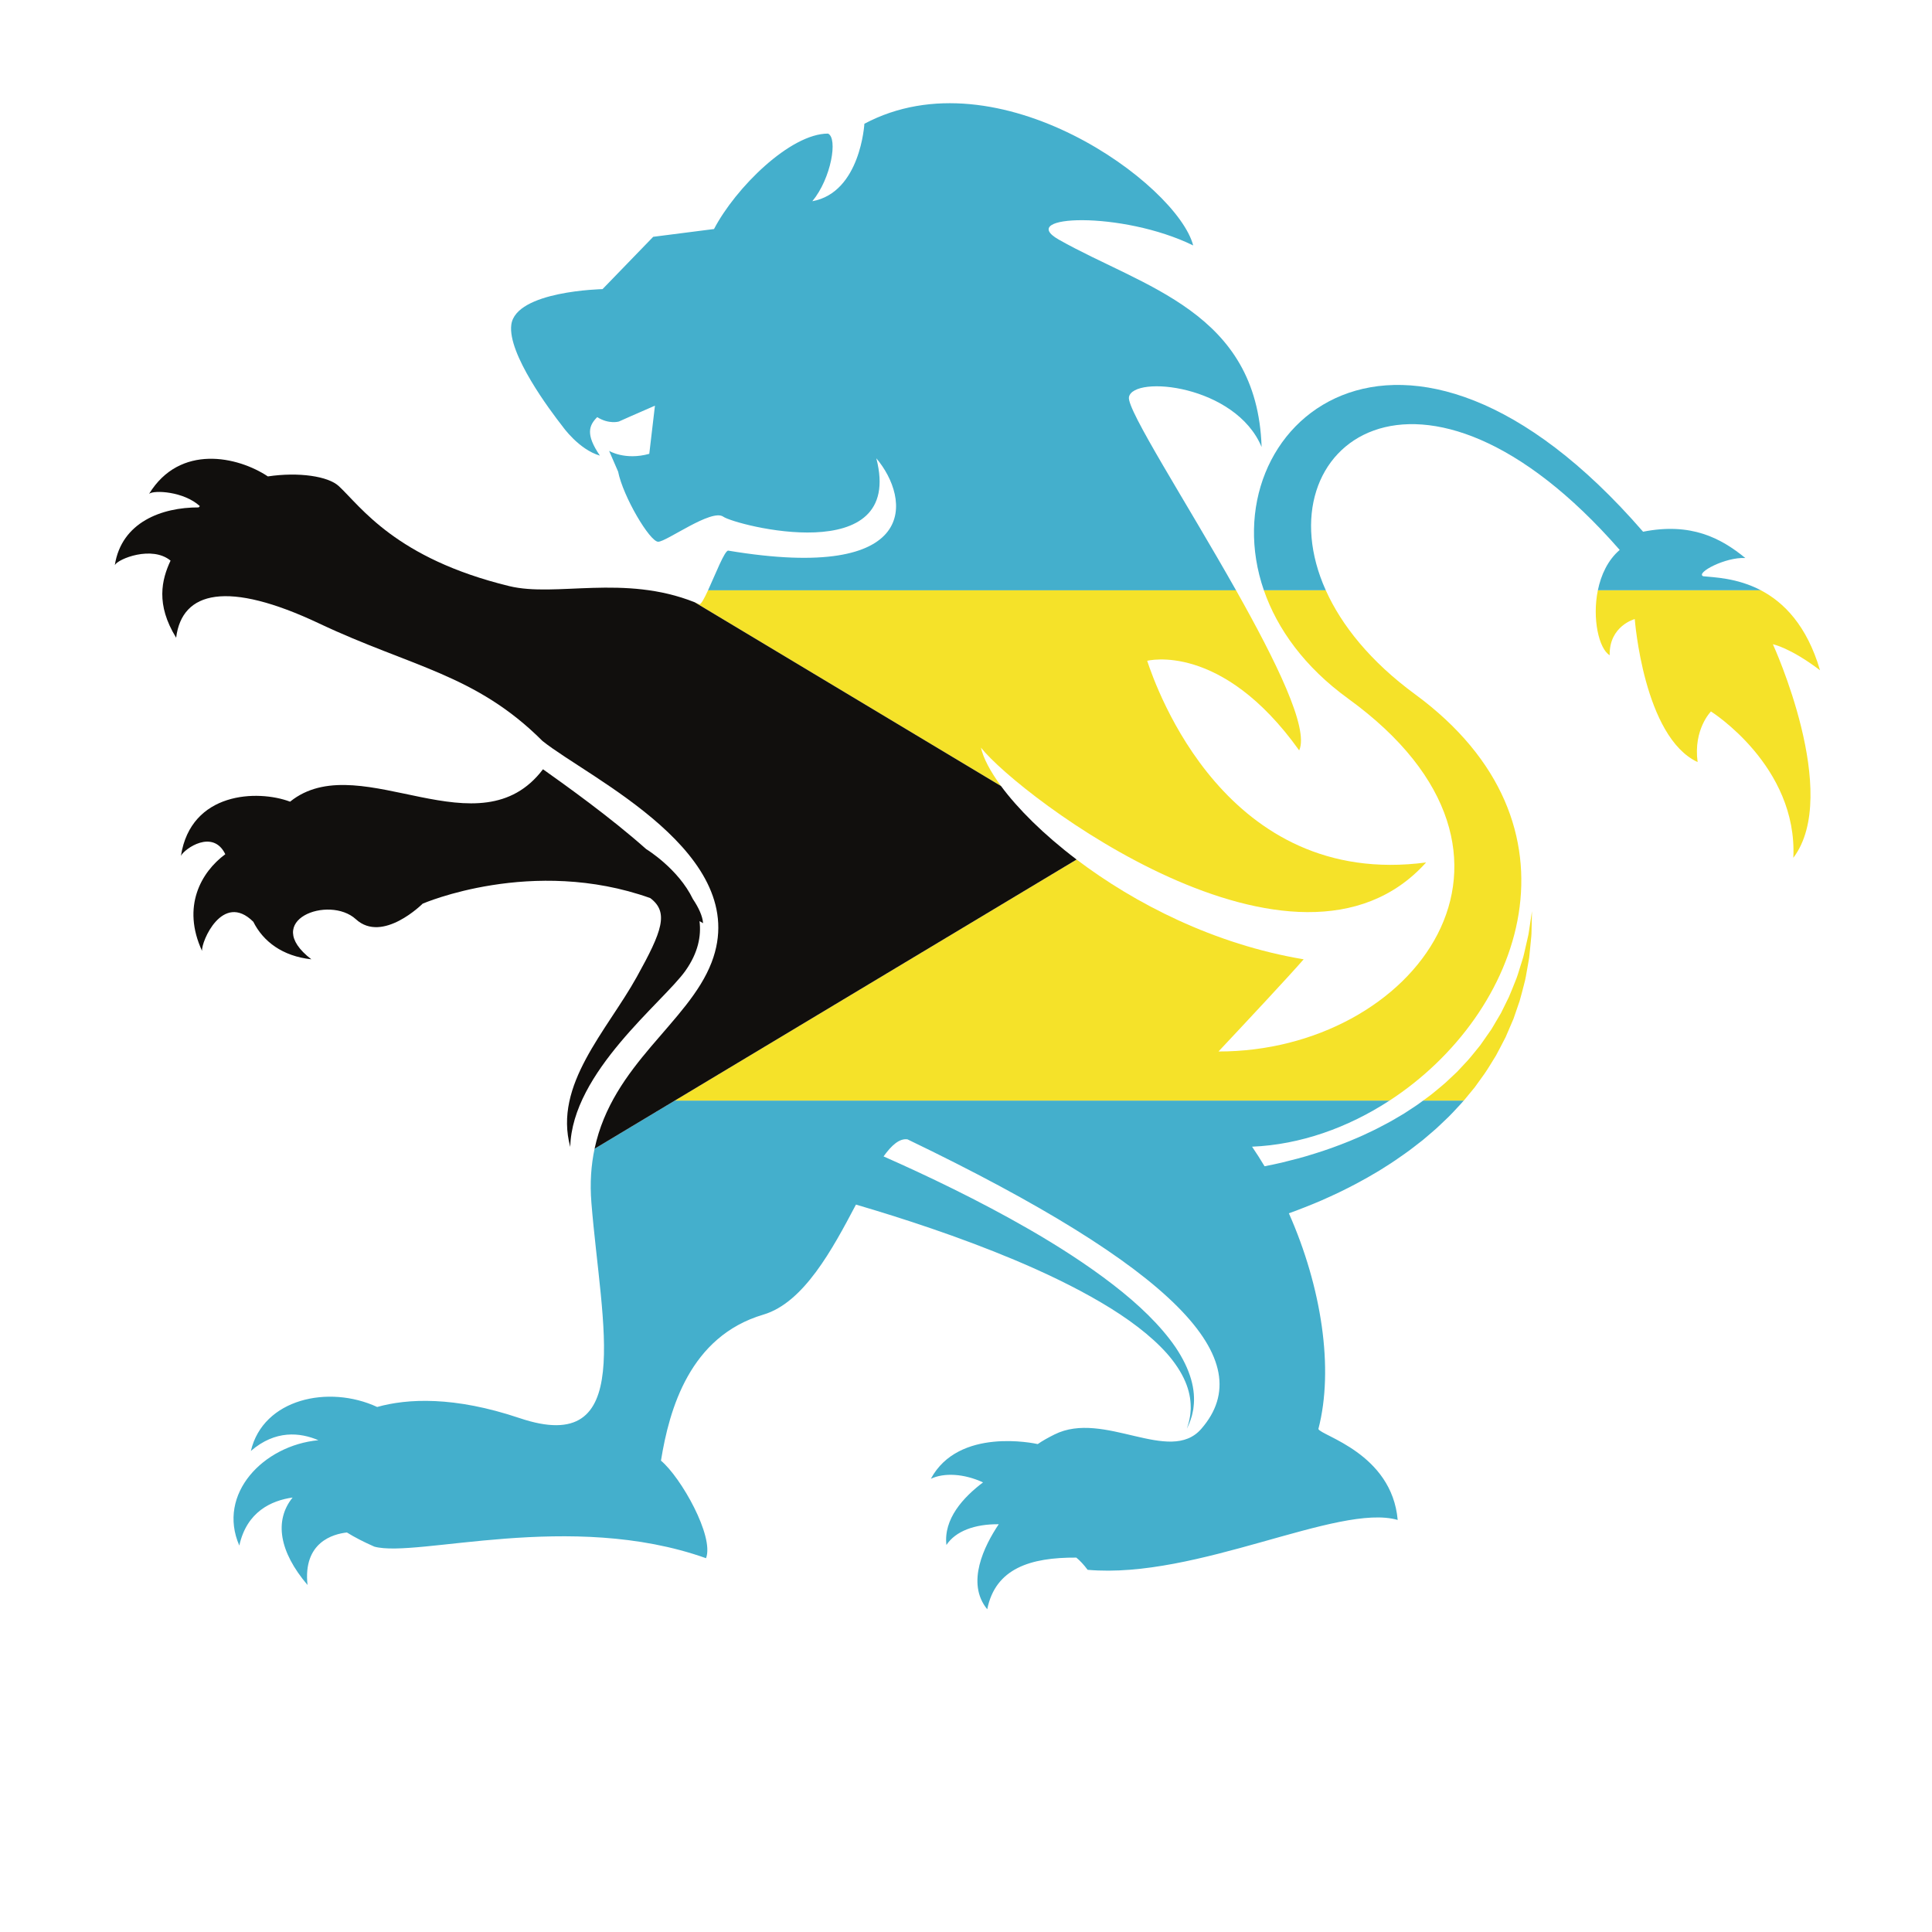
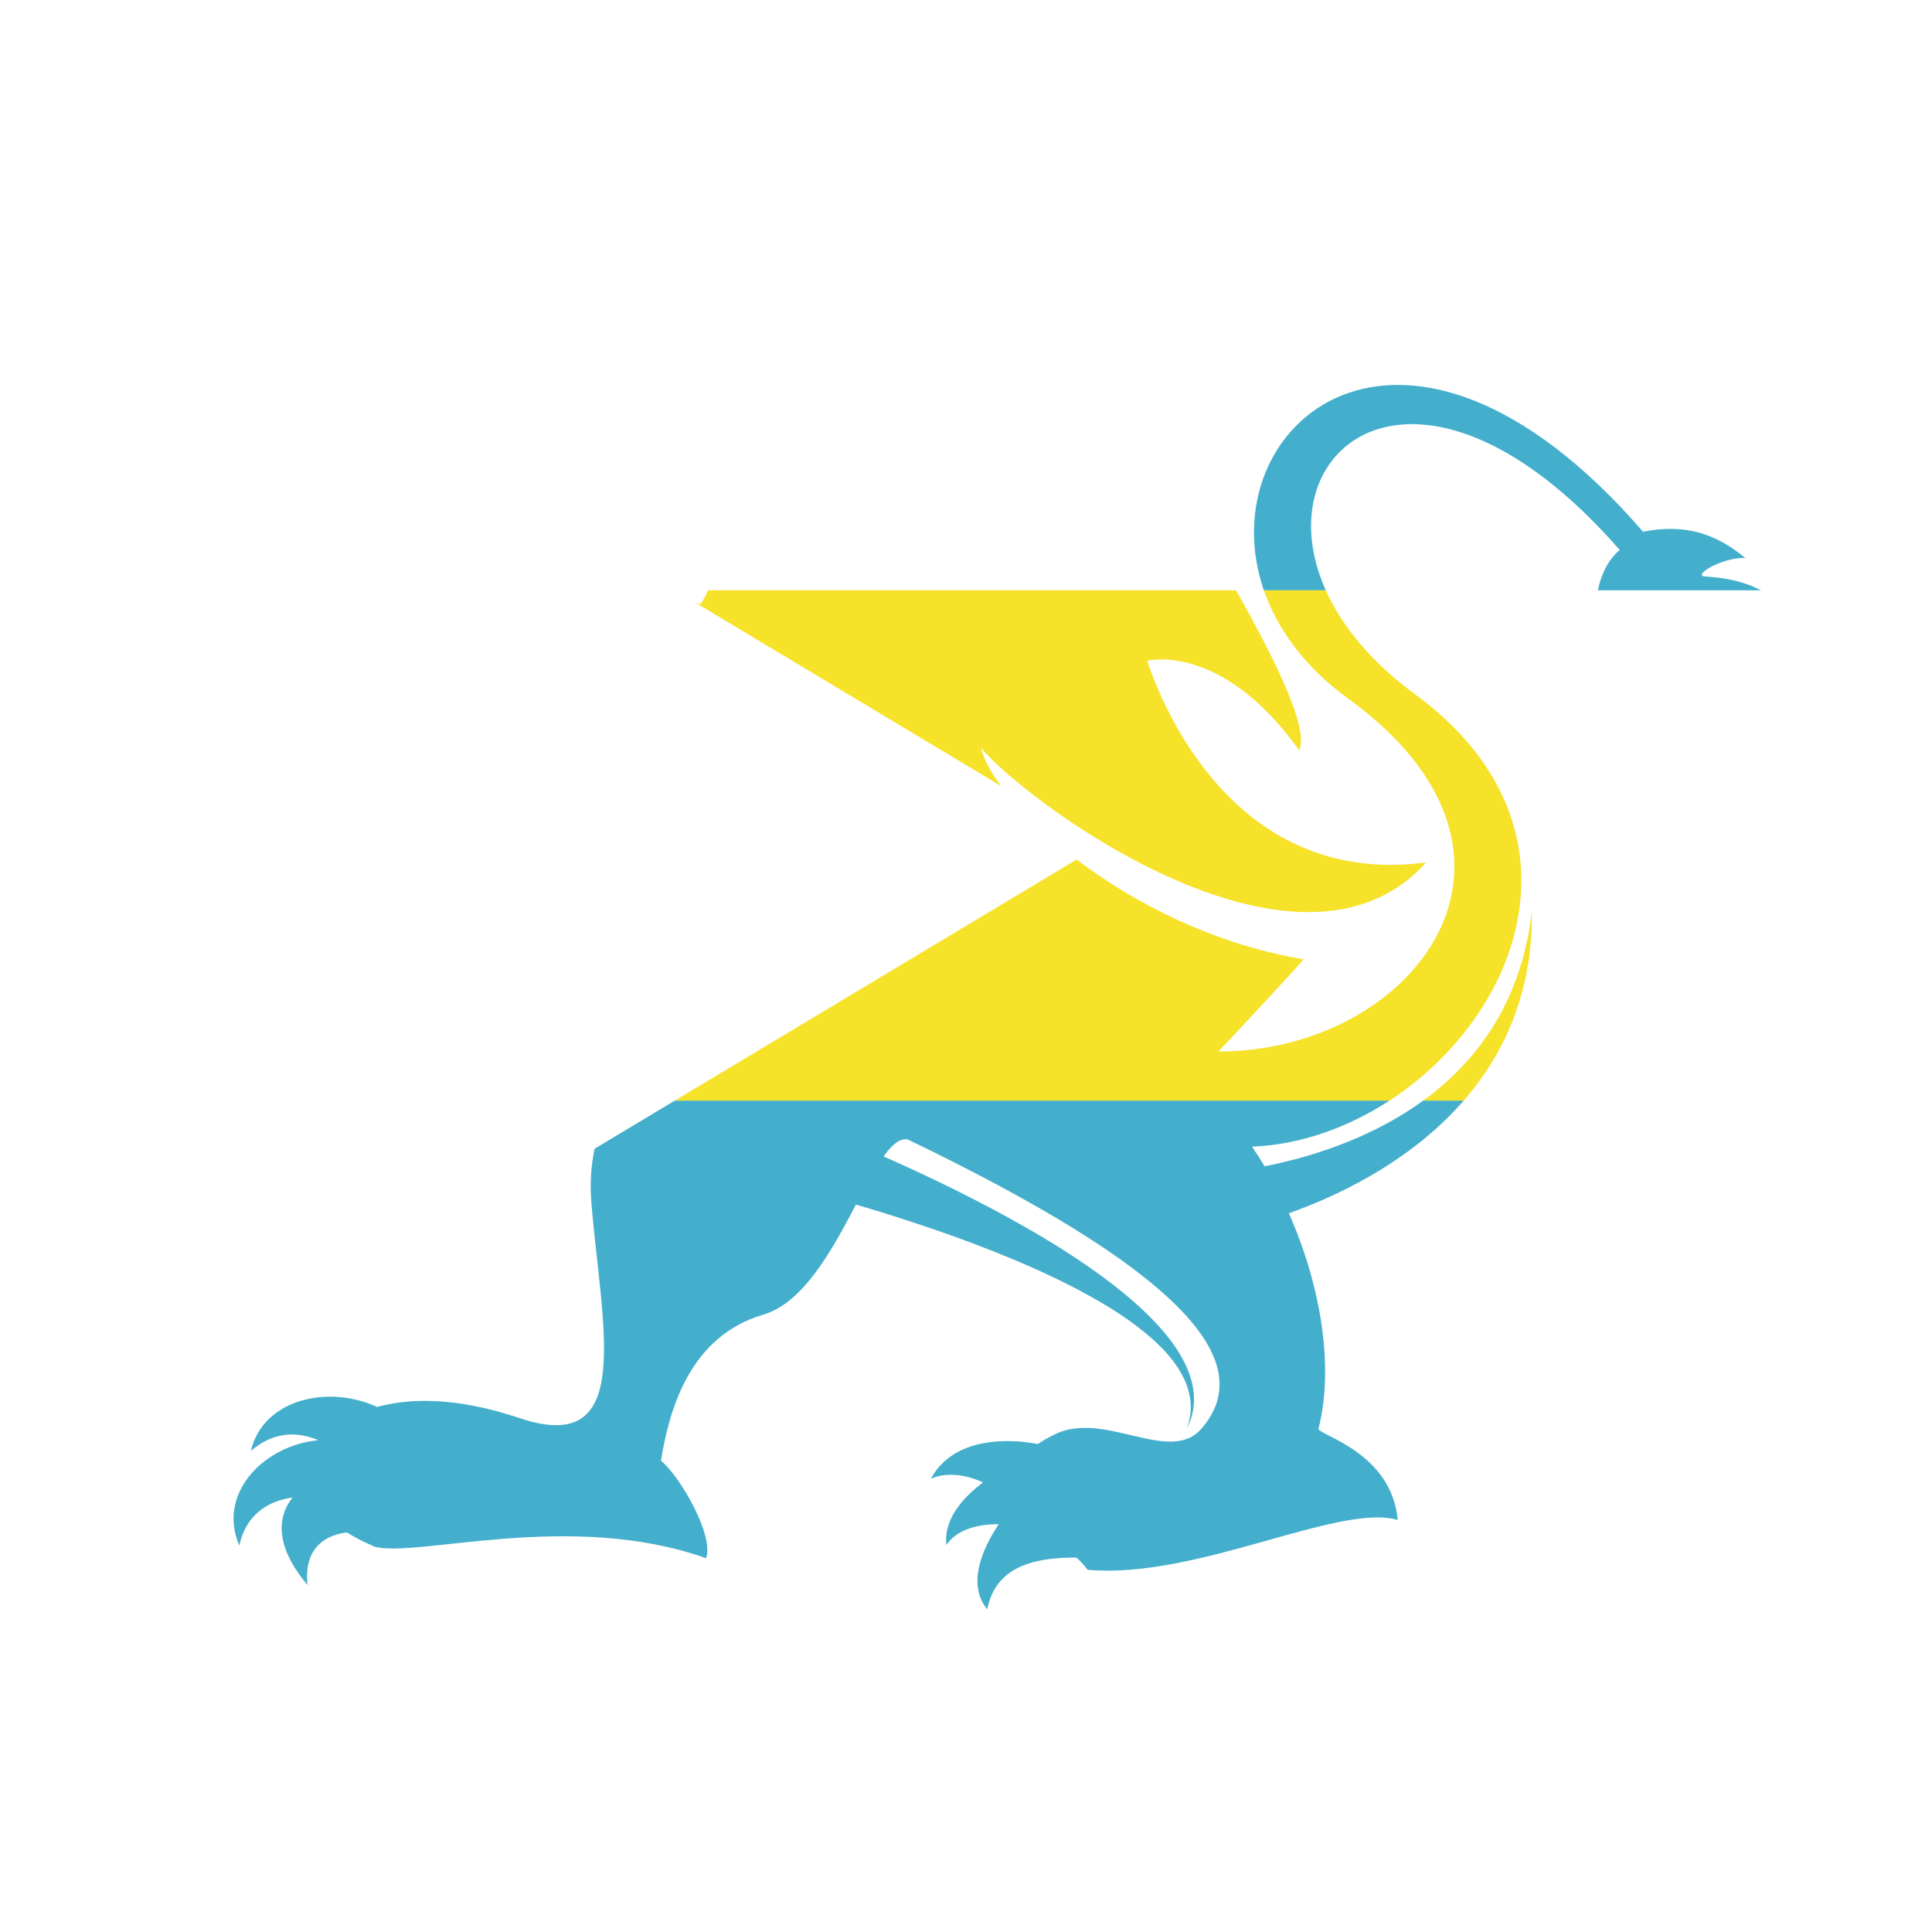
<svg xmlns="http://www.w3.org/2000/svg" version="1.1" viewBox="0 0 800 800" xml:space="preserve">
  <defs>
    <clipPath id="a">
      <path d="m0 600h600v-600h-600z" />
    </clipPath>
  </defs>
  <g transform="matrix(1.333 0 0 -1.333 0 800)">
    <g clip-path="url(#a)">
      <path d="m542.16 426.81c-7.597 6.223-16.89 11.112-31.759 8.17-74.763 86.238-135.44 32.776-117.79-18.211h19.233c-20.22 44.923 29.48 83.278 91.295 12.554-3.697-3.167-5.815-7.777-6.785-12.554h50.671c-7.469 3.931-14.751 4.021-17.957 4.379-2.424 1.037 6.872 6.008 13.096 5.662" fill="#44afcc" />
-       <path d="m350.69 476.8c1.384 6.918 33.186 3.776 41.211-15.509-1.376 42.179-36.926 49.634-63.001 64.429-13.568 7.696 19.709 8.986 41.748-1.813-4.928 18.928-60.57 59.923-102.14 37.795 0 0-1.184-21.334-16.17-24.061 5.875 7.095 7.987 19.624 4.875 21.009-11.744 0-28.727-16.851-35.414-29.646l-18.893-2.417-15.738-16.253s-26.955-0.527-28.339-11.058c-1.186-9.026 12.086-26.693 15.912-31.569 0 0 5.013-7.187 11.612-9.092-4.492 6.573-3.426 9.368-0.836 11.959 3.648-2.302 6.733-1.367 6.733-1.367s6.396 2.87 11.198 4.922l-1.759-14.954c-7.518-2.105-12.478 0.916-12.478 0.916l2.797-6.447c1.554-7.78 9.852-21.781 12.448-21.781 2.591 0 16.589 10.371 20.219 7.78 3.635-2.596 56.524-16.429 47.54 18.143 10.541-12.44 14.169-38.714-45.983-28.687-1.082 0.18-4.002-7.342-6.296-12.336h164.03c-15.46 27.417-34.044 56.191-33.274 60.037" fill="#44afcc" />
      <path d="m184.7 243.31c-1.072-5.055-1.489-10.599-0.988-16.789 3.111-38.373 13.847-79.069-22.297-66.89-20.383 6.862-34.911 6.083-44.252 3.458-15.109 7-35.421 2.537-39.233-13.661 7.628 6.588 15.27 5.767 20.975 3.337-17.035-1.579-31.57-16.655-24.565-32.726 2.32 10.556 9.991 13.993 16.558 14.925-5.792-7.193-4.146-16.872 4.629-27.166-1.449 13.347 8.059 15.847 12.233 16.305 2.449-1.511 5.286-2.982 8.542-4.403 13.223-3.585 60.838 11.412 103.02-3.585 2.594 6.742-7.777 25.11-14.001 30.301 2.592 16.072 8.989 38.625 31.804 45.363 12.549 3.704 21.44 20.277 28.771 34.18 14.218-4.173 31.931-9.93 49.057-17.102 9.494-3.983 18.78-8.422 27.056-13.292 8.271-4.853 15.49-10.236 20.534-15.911 2.488-2.85 4.405-5.771 5.615-8.592 1.22-2.811 1.703-5.504 1.718-7.735 0.034-0.559 0.012-1.091-0.043-1.588-0.05-0.497-0.064-0.969-0.136-1.402-0.178-0.858-0.279-1.604-0.456-2.19-0.356-1.17-0.546-1.793-0.546-1.793s0.27 0.597 0.771 1.716c0.256 0.57 0.448 1.301 0.743 2.158 0.132 0.429 0.203 0.912 0.319 1.416 0.125 0.505 0.213 1.052 0.255 1.637 0.277 2.32 0.137 5.25-0.792 8.433-0.91 3.182-2.571 6.582-4.839 9.949-4.593 6.715-11.465 13.306-19.384 19.415-7.934 6.134-16.916 11.913-26.118 17.219-15.563 8.963-31.722 16.678-45.182 22.626 2.54 3.549 4.971 5.643 7.429 5.303 83.348-40.108 109.93-68.507 91.263-89.935-9.809-11.275-30.25 5.932-45.595-1.743-1.874-0.935-3.634-1.893-5.203-2.984-0.994 0.223-24.581 5.296-33.201-10.776 4.131 1.932 10.252 1.622 16.208-1.123-6.146-4.626-12.315-11.368-11.374-19.448 2.802 4.275 8.77 6.532 16.25 6.451-4.481-6.686-10.27-18.261-3.57-26.415 2.536 12.673 13.394 16.137 27.666 16.047 1.117-0.906 2.282-2.131 3.519-3.794 33.982-3.006 77.91 20.808 96.316 15.492-1.817 20.743-23.946 26.188-24.634 28.26 4.871 18.677 1.005 44.052-9.171 67.003 0.762 0.275 1.541 0.555 2.337 0.849 3.34 1.285 6.934 2.687 10.641 4.424 3.721 1.678 7.564 3.644 11.441 5.833 1.928 1.12 3.892 2.236 5.815 3.504 1.951 1.197 3.853 2.535 5.765 3.885 1.923 1.325 3.749 2.835 5.626 4.265 1.783 1.566 3.652 3.021 5.358 4.688l2.571 2.451c0.857 0.815 1.638 1.718 2.457 2.568 0.77 0.85 1.586 1.658 2.322 2.541h-12.621l-0.589-0.432c-1.718-1.312-3.601-2.407-5.379-3.618-1.872-1.074-3.672-2.221-5.572-3.196-1.884-0.999-3.745-1.981-5.654-2.839-1.866-0.922-3.782-1.701-5.646-2.49-3.755-1.527-7.442-2.851-10.997-3.938-3.536-1.137-6.949-1.987-10.092-2.759-1.872-0.434-3.645-0.807-5.333-1.133-1.238 2.072-2.535 4.099-3.882 6.082 14.969 0.612 29.787 5.905 42.699 14.323h-222.01z" fill="#44afcc" />
      <path d="m418.8 383.12c67.423-48.856 20.06-109.67-40.289-109.6 8.77 9.342 22.07 23.577 26.457 28.637-27.823 4.635-52.553 17.368-70.533 30.991l-124.8-74.879h222.01c41.262 26.894 63.048 85.754 7.895 126.24-13.864 10.175-22.81 21.408-27.693 32.261h-19.233c4.144-11.965 12.587-23.793 26.189-33.648" fill="#f5e229" />
-       <path d="m500.03 396.61c-0.214 9.112 7.786 11.237 7.786 11.237s2.759-36.647 19.525-44.426c-1.376 10.202 4.146 15.725 4.146 15.725s26.971-16.926 25.586-45.462c14.985 19.812-6.344 66.334-6.344 66.334s5.297-0.995 14.637-8.076c-4.107 14.006-11.31 21.123-18.346 24.827h-50.671c-1.787-8.786 0.314-18.143 3.681-20.159" fill="#f5e229" />
      <path d="m454.76 258.33c0.747 0.907 1.49 1.809 2.234 2.707l1.104 1.344 1.016 1.409c0.673 0.931 1.341 1.863 2.007 2.785 1.294 1.871 2.418 3.831 3.587 5.686 1.038 1.947 2.053 3.858 3.004 5.739 0.832 1.932 1.647 3.83 2.44 5.672 0.648 1.887 1.284 3.724 1.892 5.505 0.54 1.794 0.942 3.561 1.391 5.23 0.488 1.661 0.7 3.31 0.988 4.854 0.243 1.557 0.601 3 0.701 4.398 0.137 1.388 0.266 2.685 0.387 3.886 0.112 1.198 0.249 2.291 0.235 3.294 0.09 3.978 0.145 6.25 0.145 6.25s-0.341-2.241-0.931-6.162c-0.111-0.98-0.387-2.045-0.65-3.202-0.264-1.161-0.546-2.41-0.856-3.749-0.269-1.341-0.803-2.71-1.229-4.178-0.47-1.456-0.872-3.011-1.548-4.55-0.639-1.547-1.233-3.183-1.964-4.818-0.79-1.61-1.608-3.267-2.451-4.976-0.964-1.632-1.95-3.306-2.96-5.018-1.133-1.622-2.287-3.278-3.467-4.963-1.319-1.587-2.566-3.245-3.972-4.81-0.717-0.765-1.436-1.538-2.165-2.315l-1.087-1.164-1.169-1.099c-0.783-0.729-1.564-1.465-2.344-2.201-0.784-0.734-1.656-1.387-2.472-2.088-0.842-0.677-1.639-1.403-2.515-2.037l-2.031-1.493h12.621c0.02 0.021 0.04 0.043 0.059 0.064" fill="#f5e229" />
      <path d="m304.71 367.92c11.811-14.983 98.037-80.464 138.29-35.682-62.227-8.226-83.869 54.349-86.646 62.641 0 0 23.029 6.05 47.22-27.827 3.115 6.756-7.247 27.805-19.605 49.719h-164.03c-1.13-2.461-2.11-4.313-2.639-4.318-0.494 0.214-0.989 0.409-1.482 0.606l95.143-57.085c-3.347 4.536-5.496 8.639-6.247 11.946" fill="#f5e229" />
-       <path d="m212.95 298.64c3.888 5.513 4.925 10.7 4.346 15.37 0.367-0.217 0.739-0.409 1.107-0.635-0.172 2.207-1.335 4.761-3.181 7.517-4.554 9.458-14.481 15.49-14.481 15.49h-4e-3c-11.231 9.977-24.945 19.744-32.066 24.807-19.702-26.031-55.882 6.092-77.489-9.251-0.37-0.266-0.718-0.545-1.076-0.817-10.074 3.795-30.791 3.102-33.903-16.818 1.152 2.235 9.95 8.401 13.779 0.497-7.516-5.556-13.606-16.255-7.215-30.057-0.317 2.816 6.368 18.532 15.903 9.088l2e-3 8e-3c3.075-6.154 9.059-10.715 18.042-11.684-15.847 12.172 5.537 20.052 13.833 12.446 8.294-7.606 20.741 4.834 20.741 4.834s34.066 14.792 70.709 1.736c5.826-4.409 3.752-10.192-4.204-24.508-9.317-16.773-25.92-33.518-20.648-52.798 0.494 23.23 28.956 45.066 35.805 54.775" fill="#110f0d" />
-       <path d="m334.43 333.15c-10.243 7.762-18.302 15.809-23.471 22.821l-95.143 57.085c-21.995 8.784-43.11 1.49-57.632 5.029-35.336 8.617-46.071 24.682-52.944 31.063-3.301 3.073-12.43 4.437-22.033 3.011-9.377 6.232-27.34 10.163-36.891-5.409 1.473 1.235 10.792 0.766 15.774-3.828-0.137-0.124-0.26-0.265-0.394-0.393-11.429 0.044-23.946-4.59-26.029-17.922 1.021 1.98 11.57 6.148 17.313 1.393-2.765-5.902-4.657-13.6 1.734-23.95 1.817 14.521 15.953 17.889 44.474 4.407 28.522-13.482 48.576-15.733 69.316-36.472 14.393-11.557 65.509-35.087 52.542-68.791-7.206-18.744-30.769-31.589-36.347-57.882l24.929 14.959z" fill="#110f0d" />
    </g>
  </g>
</svg>